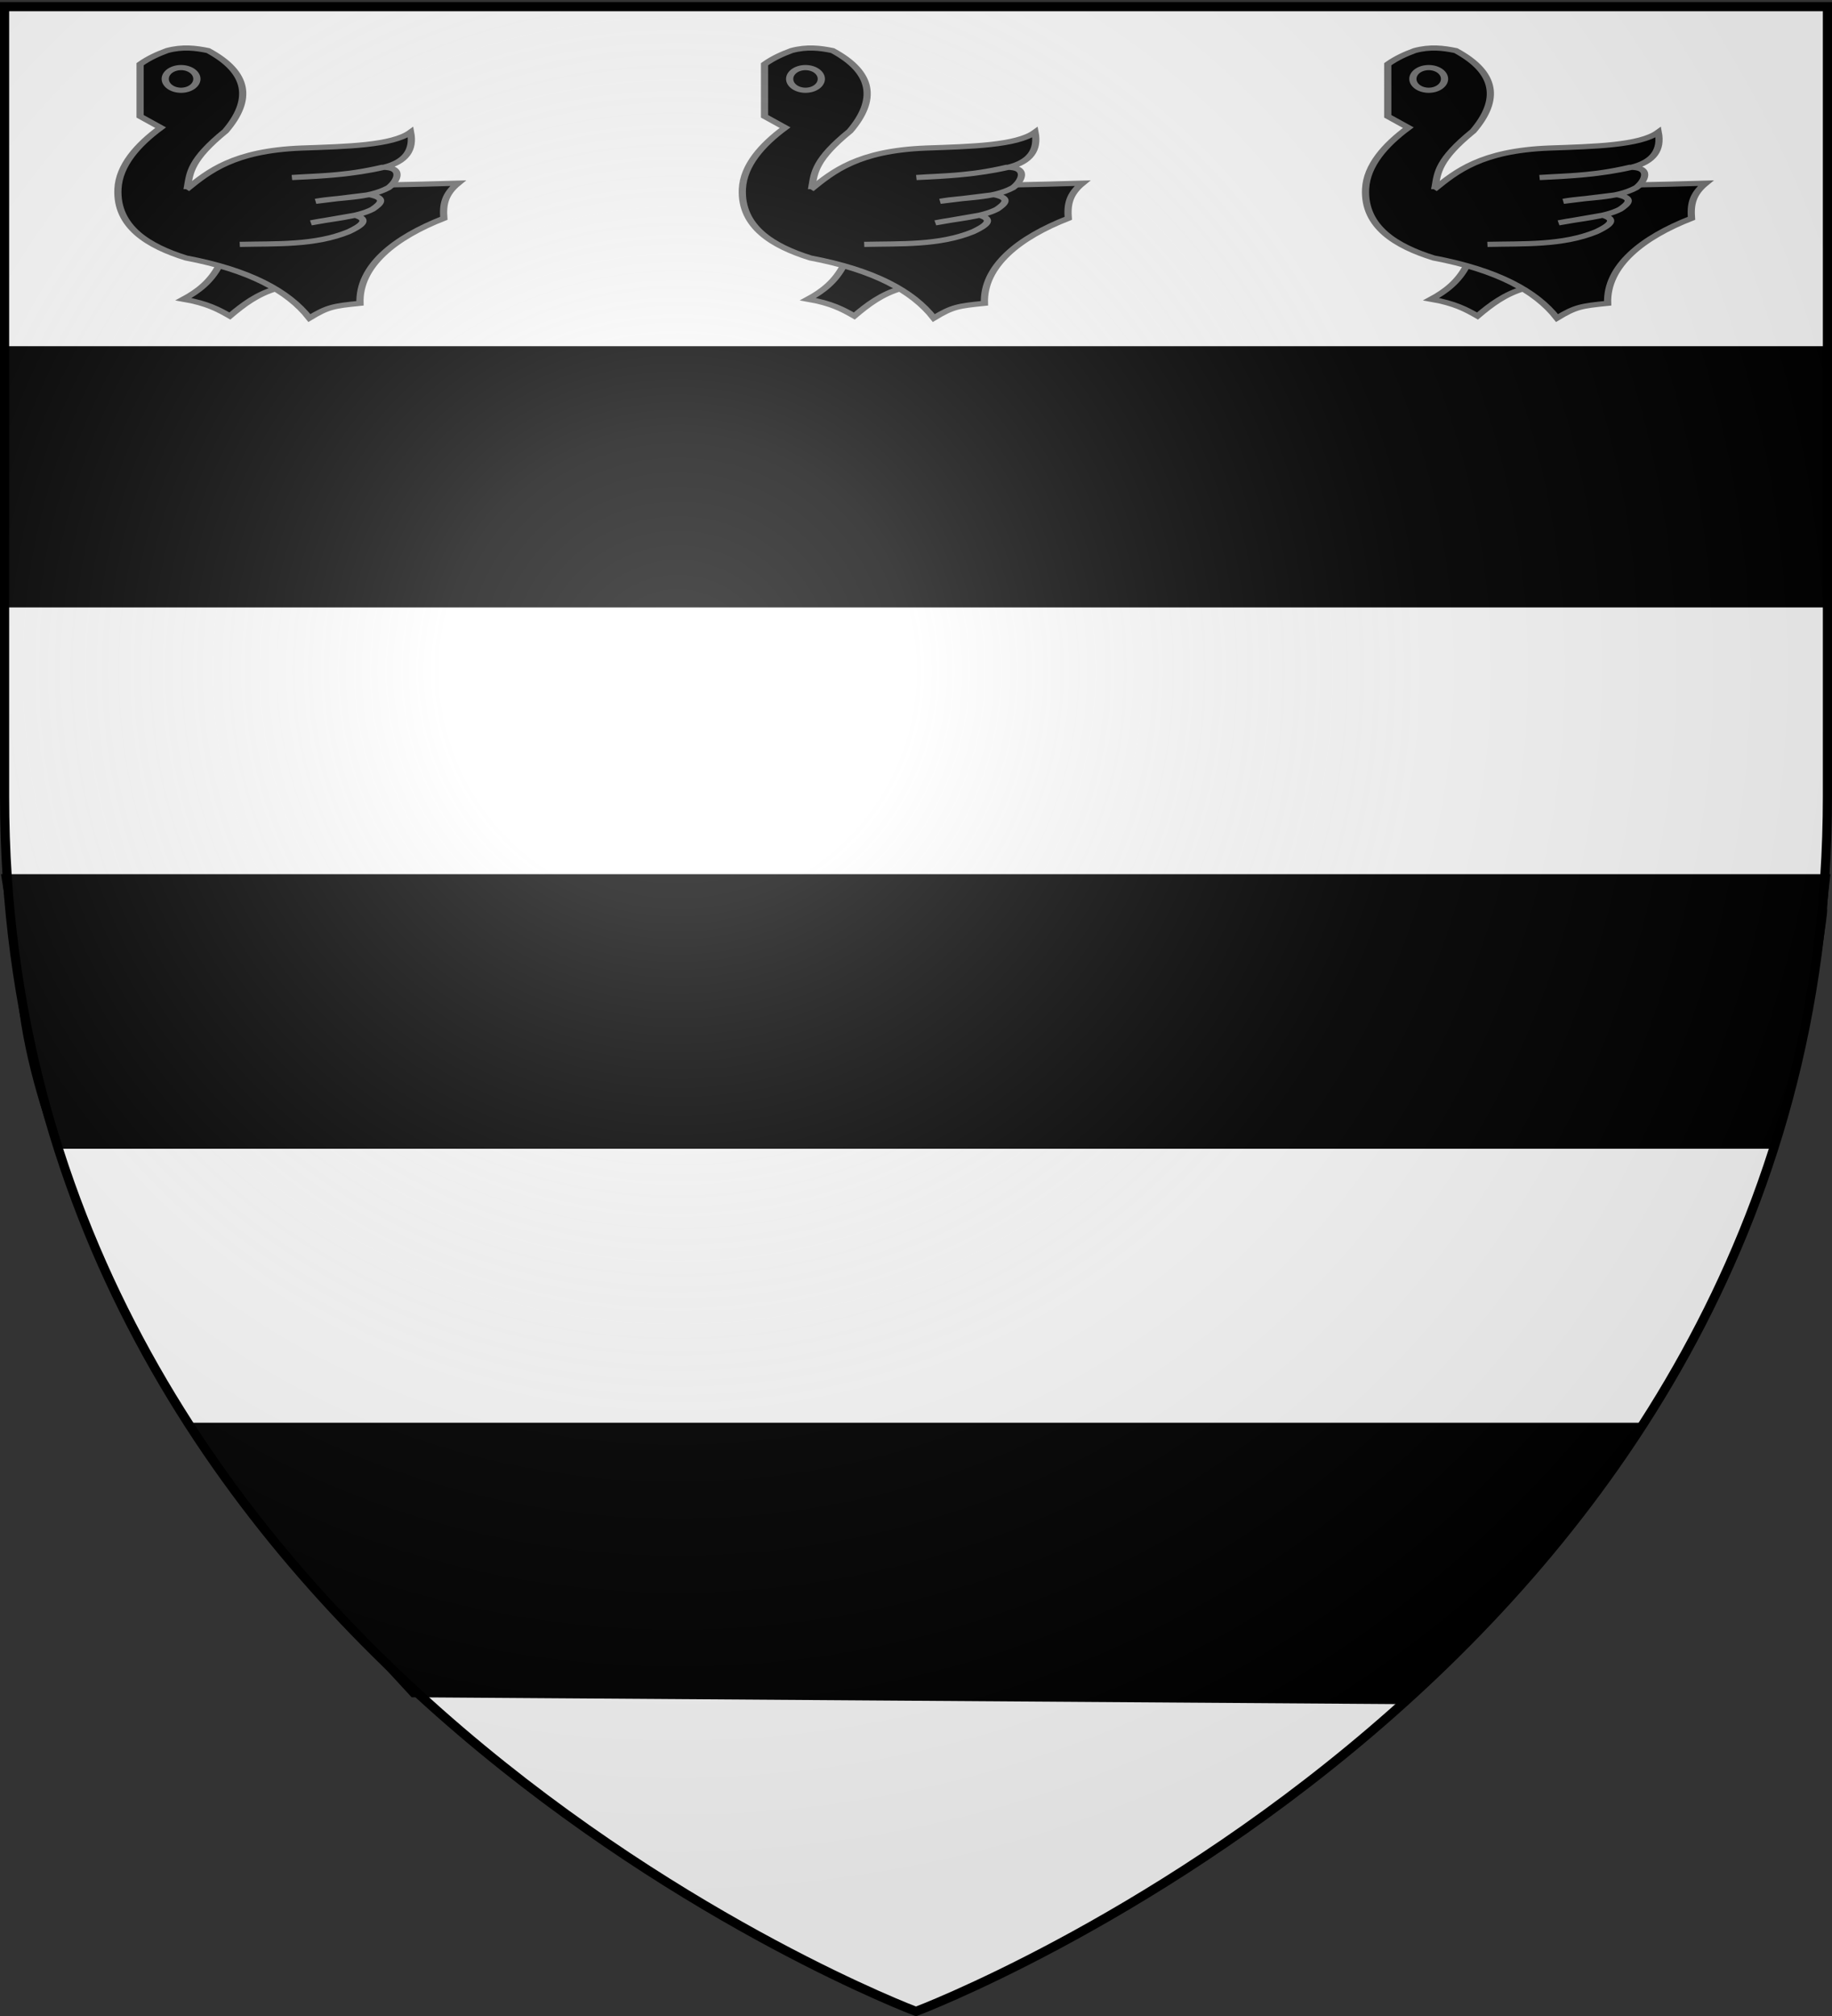
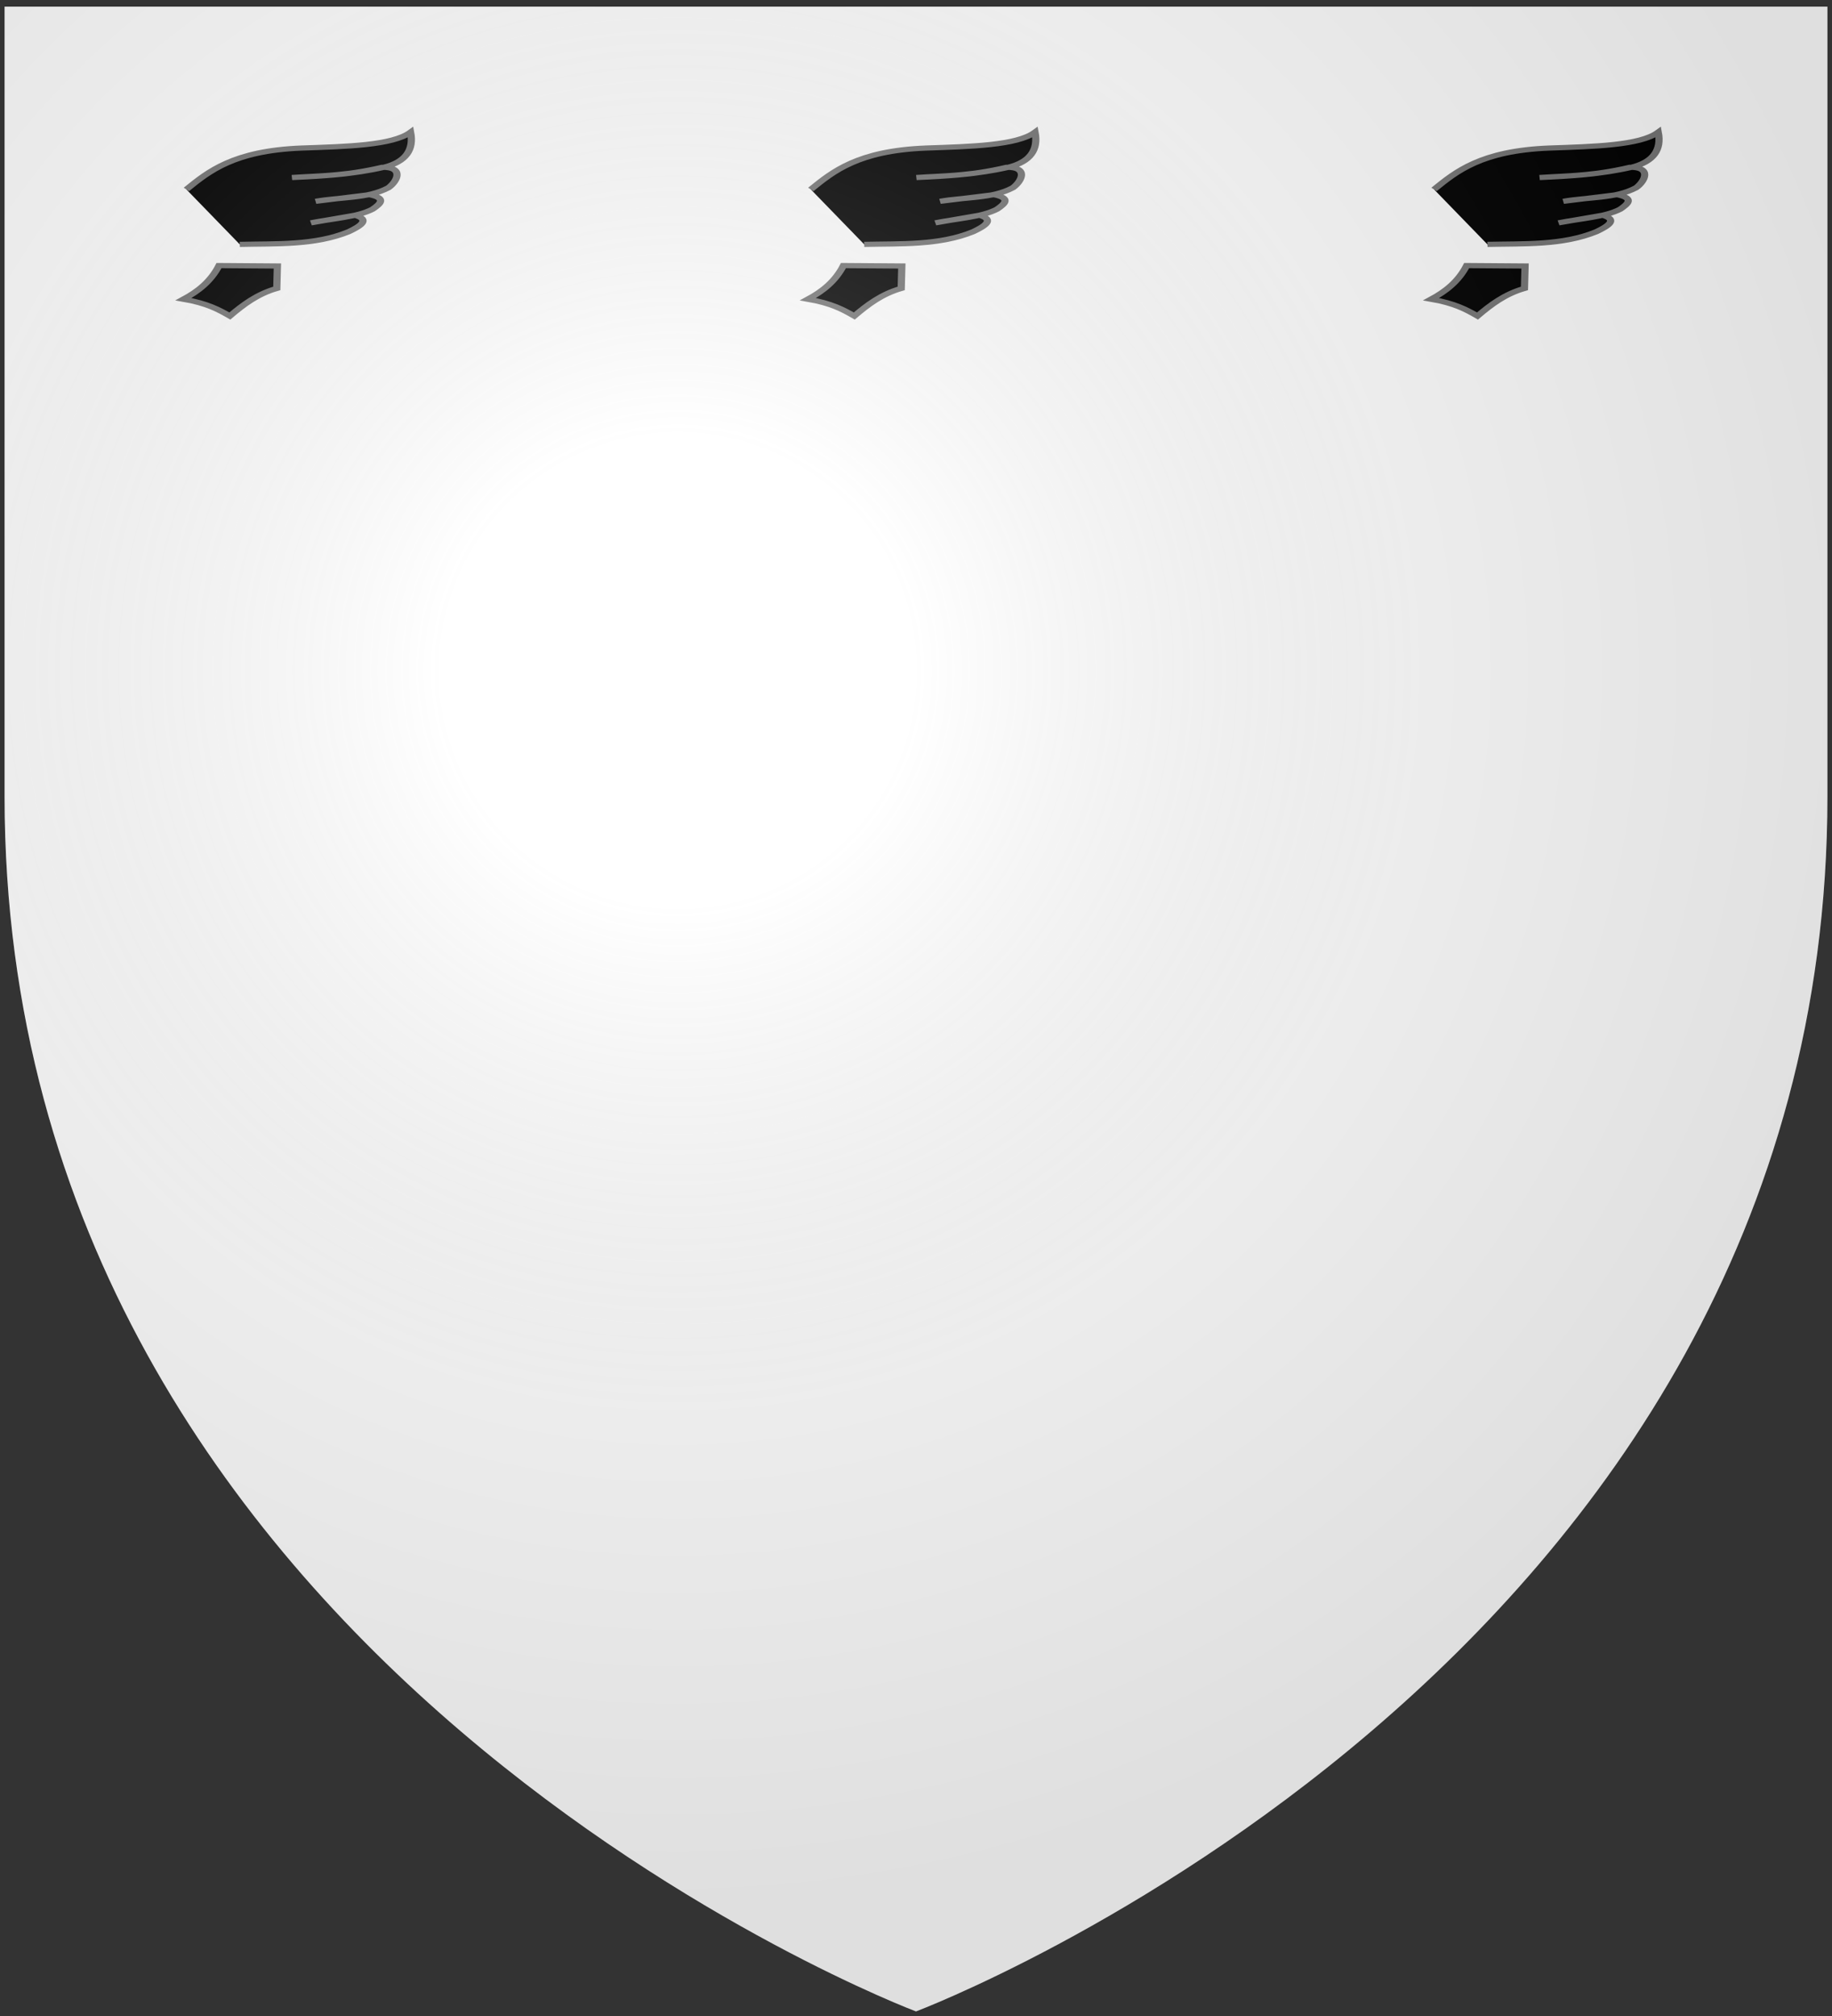
<svg xmlns="http://www.w3.org/2000/svg" xmlns:xlink="http://www.w3.org/1999/xlink" width="600" height="660" version="1.0">
  <rect width="100%" height="100%" fill="#333333" stroke="none" />
  <desc>Flag of Canton of Valais (Wallis)</desc>
  <defs>
    <radialGradient xlink:href="#a" id="d" cx="221.445" cy="226.331" r="300" fx="221.445" fy="226.331" gradientTransform="matrix(1.353 0 0 1.349 -77.63 -85.747)" gradientUnits="userSpaceOnUse" />
    <linearGradient id="a">
      <stop offset="0" style="stop-color:white;stop-opacity:.314" />
      <stop offset=".19" style="stop-color:white;stop-opacity:.251" />
      <stop offset=".6" style="stop-color:#6b6b6b;stop-opacity:.125" />
      <stop offset="1" style="stop-color:black;stop-opacity:.125" />
    </linearGradient>
  </defs>
  <g style="display:inline">
    <path d="M300 658.5s298.5-112.32 298.5-397.772V2.176H1.5v258.552C1.5 546.18 300 658.5 300 658.5" style="fill:#fff;fill-opacity:1;fill-rule:evenodd;stroke:none;stroke-width:1px;stroke-linecap:butt;stroke-linejoin:miter;stroke-opacity:1" />
    <g style="display:inline">
-       <path d="M0 0h600v660H0z" style="fill:none;fill-opacity:1;fill-rule:nonzero;stroke:none;stroke-width:6.203;stroke-linecap:round;stroke-linejoin:round;stroke-miterlimit:4;stroke-dasharray:none;stroke-opacity:1" transform="translate(96.462 -148.044)" />
-       <path d="m-94.766 435.41 4.762 29.185c0 18.729 6.285 42.047 12.539 58.361H484.01c6.253-16.314 10.95-36.061 14.125-57.567 4.706-31.88 1.19-9.569 3.572-29.98zM-93.509 262.561c-.075 28.713.465 34.938.634 83.181h594.412c-.841-28.95-1.674-53.819 1.428-83.18zM-32 614.992l27.777 38.313c17.46 21.903 14.222 17.84 43.094 49.234l324.571 2.245c20.936-19.489 24.762-22.86 39.126-39.178 11.072-12.578 23.312-28.945 37.302-50.614z" style="fill:#000;fill-opacity:1;fill-rule:evenodd;stroke:#000;stroke-width:2.336;stroke-linecap:butt;stroke-linejoin:miter;stroke-miterlimit:4;stroke-dasharray:none;stroke-opacity:1;display:inline" transform="translate(96.462 -148.044)" />
-     </g>
+       </g>
  </g>
  <g transform="matrix(4.539 0 0 3.331 785.636 -254.34)">
    <g id="b" style="fill:#000;stroke:#767676;stroke-width:3.322;stroke-miterlimit:4;stroke-opacity:1;stroke-dasharray:none">
      <g style="fill:#000;stroke:#767676;stroke-width:3.154;stroke-miterlimit:4;stroke-opacity:1;stroke-dasharray:none;display:inline">
        <path d="M-143.977 278.607c-3.567 9.659-9.168 15.76-15.529 20.53 10.376 2.517 15.384 6.376 20.267 10.266 5.834-6.878 11.933-13.423 20.53-16.846l.264-13.687z" style="fill:#000;fill-opacity:1;fill-rule:evenodd;stroke:#767676;stroke-width:3.154;stroke-linecap:butt;stroke-linejoin:miter;stroke-miterlimit:4;stroke-opacity:1;stroke-dasharray:none" transform="matrix(.165 0 0 .161 -133.527 57.6)" />
-         <path d="M-178.483 155.68c3.92-3.881 7.84-6.244 11.76-8.3 6.859-2.59 12.514-1.568 17.987 0 17.877 13.495 19.24 30.088 7.61 49.117-15.363 17.442-15.557 25.404-16.603 33.898 37.336.007 75.49-.26 118.297-2.076-5.844 6.649-6.691 13.027-6.227 21.446-21.499 11.734-37.238 29.115-36.665 51.885-11.647 1.67-13.968 2.124-22.137 8.993-9.307-16.562-26.219-29.32-53.96-36.665-16.147-7.057-30.589-18.776-29.747-42.2.514-14.312 8.492-26.884 18.678-37.357l-8.993-6.917z" style="fill:#000;fill-opacity:1;fill-rule:evenodd;stroke:#767676;stroke-width:3.154;stroke-linecap:butt;stroke-linejoin:miter;stroke-miterlimit:4;stroke-opacity:1;stroke-dasharray:none" transform="matrix(.165 0 0 .161 -133.527 57.6)" />
-         <path d="M-155.654 164.674a6.918 6.918 0 1 1-13.836 0 6.918 6.918 0 1 1 13.836 0z" style="color:#000;fill:#000;stroke:#767676;stroke-width:3.154;stroke-linecap:butt;stroke-linejoin:miter;stroke-miterlimit:4;stroke-opacity:1;stroke-dasharray:none;stroke-dashoffset:0;marker:none;visibility:visible;display:inline;overflow:visible" transform="matrix(.165 0 0 .161 -133.197 57.6)" />
        <path d="M-158.235 232.123c9.673-10.944 20.64-23.617 50.315-25.25 19.6-.949 39.726-1.574 47.734-9.684 1.497 10.704-2.03 18.11-11.76 21.445-13.157 4.26-26.623 5.424-40.125 6.226 12.183-1.182 22.672-.792 39.432-6.226 9.749-.277 6.688 8.464 2.768 12.453-9.06 6.791-21.179 5.629-31.823 8.301l23.521-4.053c7.66 2.116 4.785 5.57 1.35 8.862-6.654 4.843-17.705 5.756-26.946 8.335l19.238-4.643c6.895 2.705 2.422 6.623-2.669 10.012-14.835 8.523-31.99 7.248-47.7 7.775" style="fill:#000;fill-opacity:1;fill-rule:evenodd;stroke:#767676;stroke-width:3.154;stroke-linecap:butt;stroke-linejoin:miter;stroke-miterlimit:4;stroke-opacity:1;stroke-dasharray:none" transform="matrix(.165 0 0 .161 -133.527 57.6)" />
      </g>
    </g>
    <use xlink:href="#b" id="c" width="600" height="660" x="0" y="0" transform="translate(45.056)" />
    <use xlink:href="#c" width="600" height="660" transform="translate(44.968)" />
  </g>
  <path d="M300 658.5s298.5-112.32 298.5-397.772V2.176H1.5v258.552C1.5 546.18 300 658.5 300 658.5" style="opacity:1;fill:url(#d);fill-opacity:1;fill-rule:evenodd;stroke:none;stroke-width:1px;stroke-linecap:butt;stroke-linejoin:miter;stroke-opacity:1" />
-   <path d="M300 658.5S1.5 546.18 1.5 260.728V2.176h597v258.552C598.5 546.18 300 658.5 300 658.5z" style="opacity:1;fill:none;fill-opacity:1;fill-rule:evenodd;stroke:#000;stroke-width:3;stroke-linecap:butt;stroke-linejoin:miter;stroke-miterlimit:4;stroke-dasharray:none;stroke-opacity:1" />
</svg>